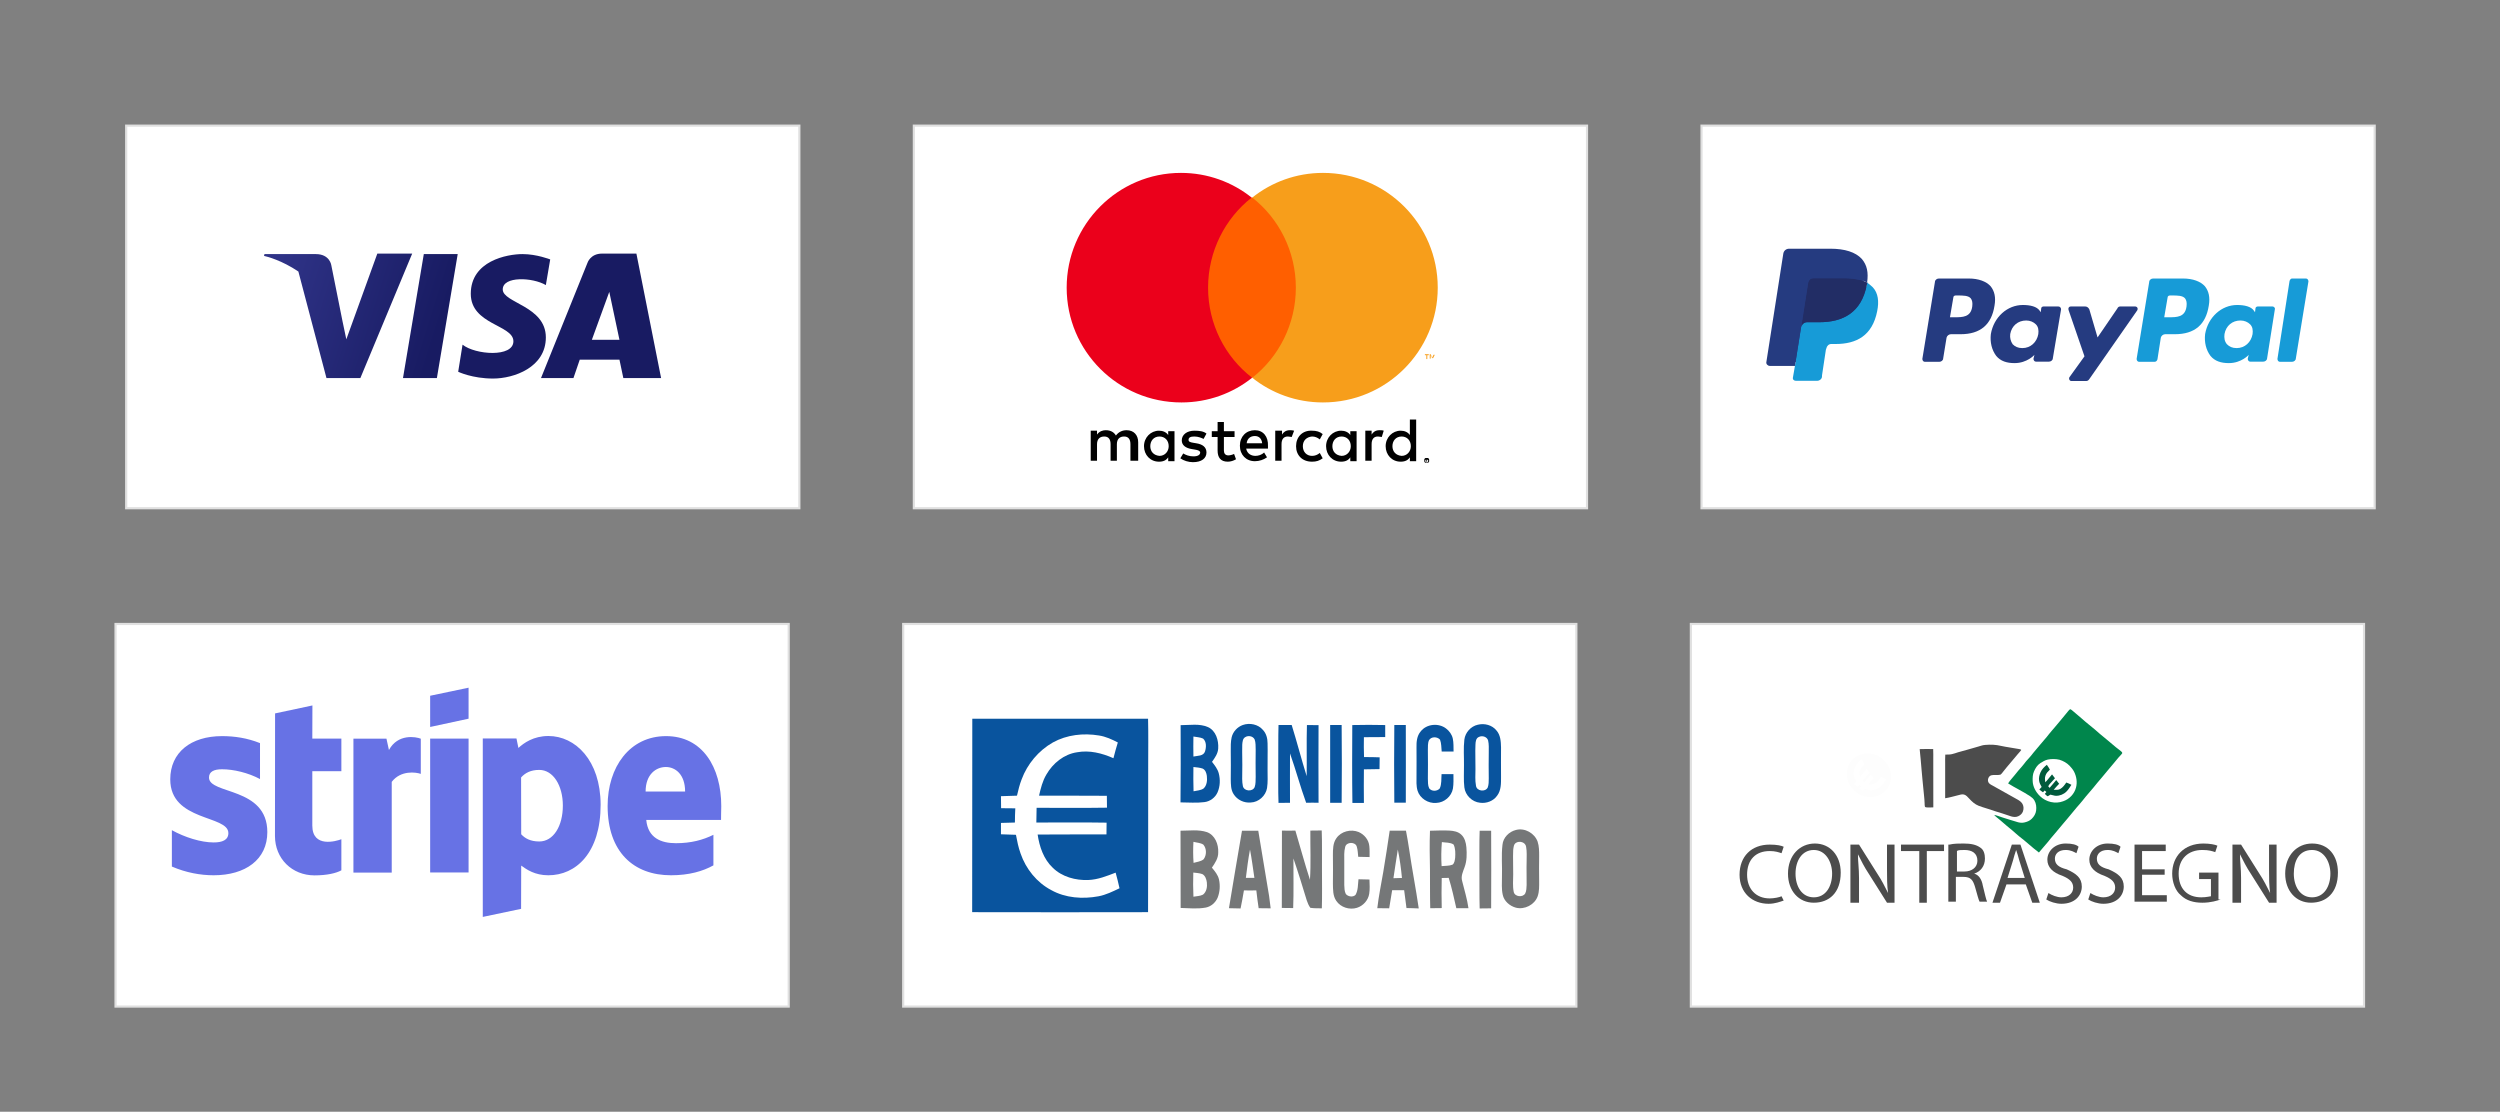
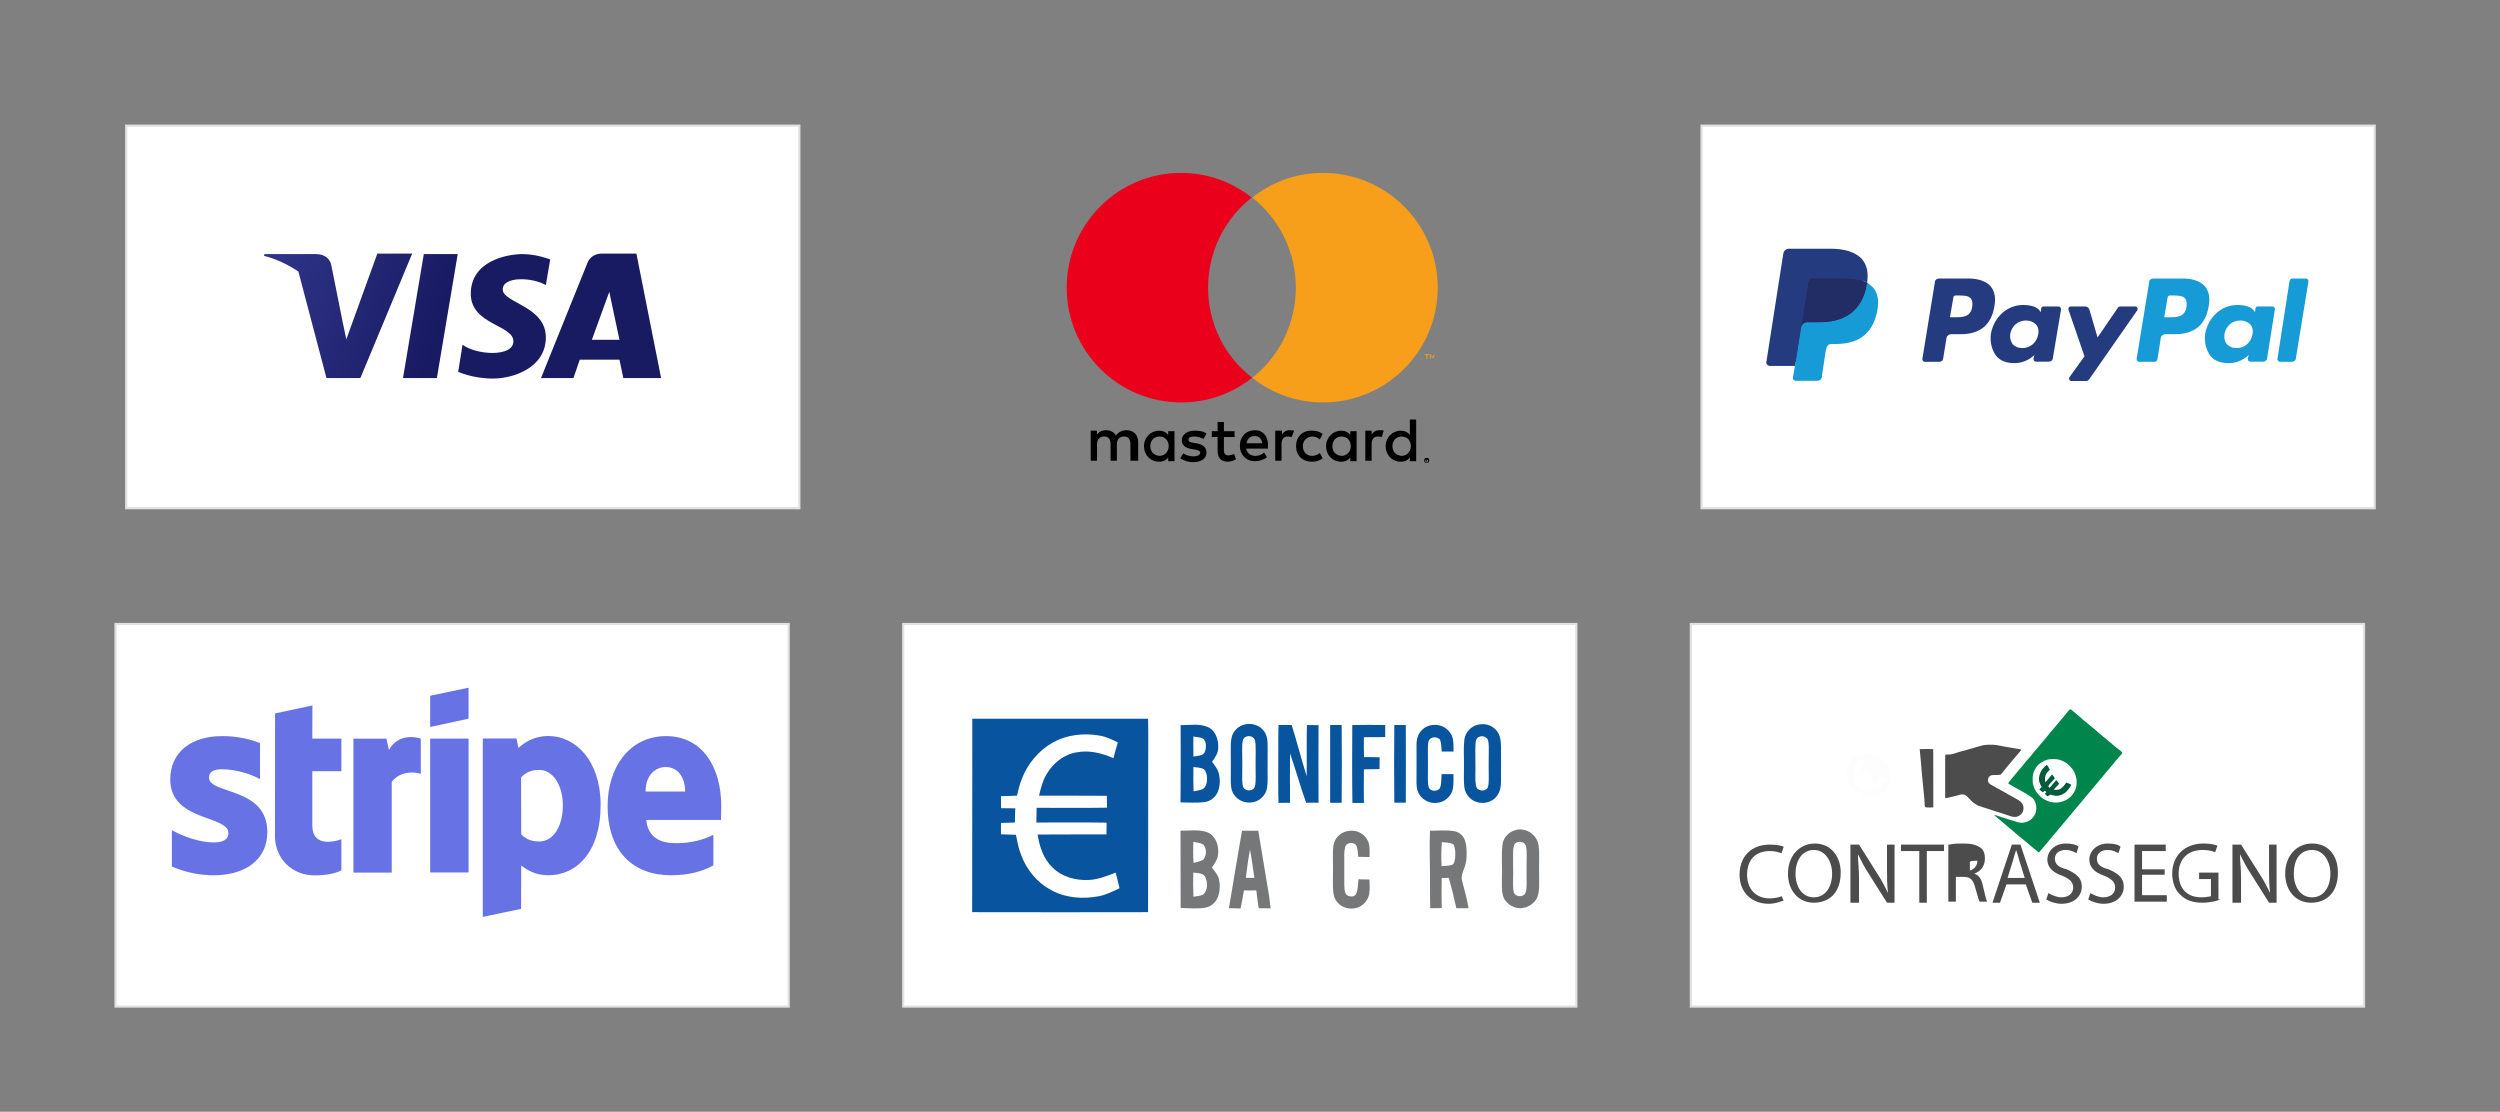
<svg xmlns="http://www.w3.org/2000/svg" version="1.1" id="Livello_1" x="0px" y="0px" viewBox="0 0 232.3 103.3" style="enable-background:new 0 0 232.3 103.3;" xml:space="preserve">
  <rect x="0" y="0" width="232.3" height="103.3" fill="#808080" stroke="none" />
  <style type="text/css">
	.st0{fill:#FFFFFF;stroke:#E0E0E0;stroke-width:0.45;stroke-miterlimit:1.8;}
	.st1{fill-rule:evenodd;clip-rule:evenodd;fill:url(#SVGID_1_);}
	.st2{fill:#FF5F00;}
	.st3{fill-rule:evenodd;clip-rule:evenodd;fill:#EB001B;}
	.st4{fill-rule:evenodd;clip-rule:evenodd;fill:#F79E1B;}
	.st5{fill-rule:evenodd;clip-rule:evenodd;}
	.st6{fill:#253B80;}
	.st7{fill:#179BD7;}
	.st8{fill:#222D65;}
	.st9{fill:#6772E5;}
	.st10{fill:#FFFFFF;}
	.st11{fill:#09549E;}
	.st12{fill:#757778;}
	.st13{fill:#00864C;}
	.st14{fill:#4C4C4C;}
	.st15{fill:#4E4E4E;}
	.st16{fill:#FDFDFD;}
	.st17{fill:#005A3C;}
	.st18{enable-background:new    ;}
</style>
  <desc>Carparo metodi di Pagamento https://www.carparo.net</desc>
  <g id="VYFIftNRq4JhKAPCiKK0k_00000023245390890824078430000004696693108770127262_" transform="matrix(0.45 0 0 0.45 43 29.45)">
    <path vector-effect="non-scaling-stroke" class="st0" d="M-71.7,142.4v-79h139v79H-71.7z" />
  </g>
  <g id="DX_VIeOfmjzPzXaaGdngt_00000018915618844233127700000003003560848987988117_" transform="matrix(0.45 0 0 0.45 116.19 29.45)">
    <path vector-effect="non-scaling-stroke" class="st0" d="M-71.7,142.4v-79h139v79H-71.7z" />
  </g>
  <g id="_x34_8Rx6-4jljlmqXG5qT5Ix_00000075137025539351520530000018043990273622553501_" transform="matrix(0.45 0 0 0.45 189.38 29.45)">
    <path vector-effect="non-scaling-stroke" class="st0" d="M-71.7,142.4v-79h139v79H-71.7z" />
  </g>
  <g id="VYFIftNRq4JhKAPCiKK0k" transform="matrix(0.45 0 0 0.45 43 29.45)">
    <path vector-effect="non-scaling-stroke" class="st0" d="M-69.5,39.5v-79h139v79H-69.5z" />
  </g>
  <g id="cD3vyJCRp4Ql7LX4zsVYr" transform="matrix(0.45 0 0 0.45 42.98 29.37)">
    <linearGradient id="SVGID_1_" gradientUnits="userSpaceOnUse" x1="-683.555" y1="513.649" x2="-682.555" y2="513.551" gradientTransform="matrix(36.857 0 0 -11.554 25152.967 5933.196)">
      <stop offset="0" style="stop-color:#2F3387" />
      <stop offset="1" style="stop-color:#181B62" />
    </linearGradient>
    <path vector-effect="non-scaling-stroke" class="st1" d="M-33.9-9.2c-3.4-2.3-6.5-3.1-7-3.2c-0.1,0-0.1,0-0.1,0l0.1-0.4h0h10.6   c2.9,0,3.2,2.3,3.2,2.3L-24.8,1l0,0l0.8,3.8l6.4-17.7h7.2l-10.7,25.7h-7L-33.9-9.2z M-5.3,12.8h-7L-8-12.8h7L-5.3,12.8z M41,12.8   h-7.8L32.4,9h-8.2l-1.3,3.8h-6.7l9.6-23.8c0,0,0.6-1.9,3-1.9h7.1L41,12.8z M17.2-6.4C14.5-8,8.3-8.3,8.3-5.5s8.9,3.4,8.9,9.9   c0,6.2-6.6,8.5-10.9,8.5c-4.3,0-7.2-1.4-7.2-1.4L0,5.9C2.6,8,10.5,8.6,10.5,5.2S1.7,1.8,1.7-4.6c0-6.8,7.5-8.2,10.7-8.2   c2.9,0,5.7,1.1,5.7,1.1L17.2-6.4z M26.7,4.9h5.7l-2.1-9.9L26.7,4.9z" />
  </g>
  <g id="DX_VIeOfmjzPzXaaGdngt" transform="matrix(0.45 0 0 0.45 116.19 29.45)">
-     <path vector-effect="non-scaling-stroke" class="st0" d="M-69.5,39.5v-79h139v79H-69.5z" />
-   </g>
+     </g>
  <g id="KbY_6JryP-gLYWi7Jf0vJ" transform="matrix(0.45 0 0 0.45 116.35 26.73)">
-     <path vector-effect="non-scaling-stroke" class="st2" d="M-10.3,18.6h20.7v-37.2h-20.7V18.6z" />
-   </g>
+     </g>
  <g id="EPJJ0p5YBDp7SwhWDdwtc" transform="matrix(0.45 0 0 0.45 107.71 26.73)">
    <path vector-effect="non-scaling-stroke" class="st3" d="M10.1,0c0-7.5,3.5-14.3,9-18.6c-4-3.2-9.1-5.1-14.6-5.1   C-8.5-23.7-19.1-13.1-19.1,0c0,13.1,10.6,23.7,23.7,23.7c5.5,0,10.6-1.9,14.6-5.1C13.6,14.3,10.1,7.5,10.1,0" />
  </g>
  <g id="DGDOA2R2C_dQaNdQfvwej" transform="matrix(0.45 0 0 0.45 132.85 33.14)">
    <path vector-effect="non-scaling-stroke" class="st4" d="M1,0.5v-0.9H0.8L0.5,0.2L0.2-0.5H0v0.9h0.2v-0.7l0.3,0.6h0.2l0.3-0.6v0.7   H1z M-0.5,0.5v-0.8h0.3v-0.2H-1v0.2h0.3v0.8H-0.5L-0.5,0.5z" />
  </g>
  <g id="_x39_OlseyYxhb-tGJ1cJBJw7" transform="matrix(0.45 0 0 0.45 125 26.73)">
    <path vector-effect="non-scaling-stroke" class="st4" d="M19.1,0c0,13.1-10.6,23.7-23.7,23.7c-5.5,0-10.6-1.9-14.6-5.1   c5.5-4.3,9-11.1,9-18.6c0-7.5-3.5-14.3-9-18.6c4-3.2,9.1-5.1,14.6-5.1C8.5-23.7,19.1-13.1,19.1,0" />
  </g>
  <g id="GidR4FbxZVLoHhLiuMZJj" transform="matrix(0.45 0 0 0.45 116.47 40.92)">
    <path vector-effect="non-scaling-stroke" class="st5" d="M-23.8,4.3V0.4c0-1.5-0.9-2.5-2.4-2.5c-0.8,0-1.6,0.3-2.2,1.1   c-0.4-0.7-1.1-1.1-2.1-1.1c-0.6,0-1.3,0.2-1.8,0.9v-0.8h-1.3v6.2h1.3V0.8c0-1.1,0.6-1.6,1.5-1.6s1.3,0.6,1.3,1.6v3.4h1.3V0.8   c0-1.1,0.6-1.6,1.5-1.6c0.9,0,1.3,0.6,1.3,1.6v3.4H-23.8z M-3.9-1.9h-2.2v-1.9h-1.3v1.9h-1.2v1.2h1.2v2.8c0,1.4,0.6,2.3,2.1,2.3   c0.6,0,1.2-0.2,1.7-0.5L-4,2.8C-4.4,3-4.9,3.1-5.2,3.1c-0.6,0-0.9-0.4-0.9-1v-2.8h2.2V-1.9z M7.5-2.1c-0.8,0-1.3,0.4-1.6,0.9v-0.8   H4.5v6.2h1.3V0.8c0-1,0.4-1.6,1.3-1.6c0.3,0,0.6,0.1,0.8,0.1L8.4-2C8.1-2.1,7.8-2.1,7.5-2.1L7.5-2.1z M-9.7-1.4   c-0.6-0.5-1.5-0.6-2.5-0.6c-1.5,0-2.6,0.8-2.6,2c0,1,0.8,1.6,2.1,1.8l0.6,0.1c0.7,0.1,1.1,0.3,1.1,0.6c0,0.5-0.5,0.8-1.4,0.8   s-1.6-0.3-2.1-0.6l-0.6,1c0.7,0.5,1.7,0.8,2.6,0.8c1.8,0,2.8-0.8,2.8-2c0-1.1-0.8-1.7-2.1-1.9l-0.6-0.1c-0.6-0.1-1-0.2-1-0.6   c0-0.5,0.4-0.7,1.2-0.7c0.8,0,1.5,0.3,1.9,0.5L-9.7-1.4z M26-2.1c-0.8,0-1.3,0.4-1.6,0.9v-0.8h-1.3v6.2h1.3V0.8   c0-1,0.4-1.6,1.3-1.6c0.3,0,0.6,0.1,0.8,0.1L26.9-2C26.7-2.1,26.3-2.1,26-2.1L26-2.1z M8.8,1.2c0,1.9,1.3,3.2,3.3,3.2   c0.9,0,1.5-0.2,2.2-0.7l-0.6-1.1c-0.5,0.4-1,0.6-1.6,0.6c-1.1,0-1.9-0.8-1.9-2c0-1.2,0.8-1.9,1.9-2c0.6,0,1.1,0.2,1.6,0.6l0.6-1.1   c-0.6-0.5-1.3-0.7-2.2-0.7C10.1-2.1,8.8-0.7,8.8,1.2L8.8,1.2z M21.3,1.2v-3.1h-1.3v0.8c-0.4-0.6-1.1-0.9-1.9-0.9   c-1.7,0-3.1,1.4-3.1,3.2s1.3,3.2,3.1,3.2c0.9,0,1.5-0.3,1.9-0.9v0.8h1.3V1.2z M16.3,1.2c0-1.1,0.7-2,1.9-2c1.1,0,1.9,0.8,1.9,2   c0,1.1-0.8,2-1.9,2C17,3.1,16.3,2.3,16.3,1.2L16.3,1.2z M0.3-2.1c-1.8,0-3.1,1.3-3.1,3.2s1.3,3.2,3.1,3.2c0.9,0,1.8-0.3,2.5-0.8   l-0.6-1C1.7,3,1,3.2,0.4,3.2c-0.8,0-1.7-0.4-1.9-1.5h4.5V1.2C3.1-0.8,2-2.1,0.3-2.1L0.3-2.1z M0.3-0.9c0.8,0,1.4,0.5,1.5,1.5h-3.2   C-1.3-0.3-0.7-0.9,0.3-0.9L0.3-0.9z M33.6,1.2v-5.5h-1.3v3.2c-0.4-0.6-1.1-0.9-1.9-0.9c-1.7,0-3.1,1.4-3.1,3.2s1.3,3.2,3.1,3.2   c0.9,0,1.5-0.3,1.9-0.9v0.8h1.3V1.2z M28.7,1.2c0-1.1,0.7-2,1.9-2c1.1,0,1.9,0.8,1.9,2c0,1.1-0.8,2-1.9,2   C29.4,3.1,28.7,2.3,28.7,1.2L28.7,1.2z M-16.3,1.2v-3.1h-1.3v0.8c-0.4-0.6-1.1-0.9-1.9-0.9c-1.7,0-3.1,1.4-3.1,3.2s1.3,3.2,3.1,3.2   c0.9,0,1.5-0.3,1.9-0.9v0.8h1.3V1.2z M-21.3,1.2c0-1.1,0.7-2,1.9-2c1.1,0,1.9,0.8,1.9,2c0,1.1-0.8,2-1.9,2   C-20.6,3.1-21.3,2.3-21.3,1.2z" />
  </g>
  <g id="_x38_GulYiHLdVkhiDWIAXpSd" transform="matrix(0.45 0 0 0.45 132.57 42.78)">
    <path vector-effect="non-scaling-stroke" class="st5" d="M-0.1-0.1V0H0c0,0,0,0,0.1,0c0,0,0,0,0,0c0,0,0,0,0,0c0,0,0,0-0.1,0H-0.1z    M0-0.2c0.1,0,0.1,0,0.1,0c0,0,0,0.1,0,0.1c0,0,0,0.1,0,0.1c0,0-0.1,0-0.1,0l0.1,0.2H0.1L0,0.1h0v0.2h-0.1v-0.5H0z M0,0.4   c0.1,0,0.1,0,0.1,0c0,0,0.1,0,0.1-0.1c0,0,0.1-0.1,0.1-0.1c0,0,0-0.1,0-0.1c0-0.1,0-0.1,0-0.1c0,0,0-0.1-0.1-0.1   c0,0-0.1-0.1-0.1-0.1c0,0-0.1,0-0.1,0c-0.1,0-0.1,0-0.1,0c0,0-0.1,0-0.1,0.1c0,0-0.1,0.1-0.1,0.1c0,0,0,0.1,0,0.1   c0,0.1,0,0.1,0,0.1c0,0,0,0.1,0.1,0.1c0,0,0.1,0.1,0.1,0.1C-0.1,0.4,0,0.4,0,0.4z M0-0.5c0.1,0,0.1,0,0.2,0c0.1,0,0.1,0.1,0.2,0.1   c0,0,0.1,0.1,0.1,0.2c0,0.1,0,0.1,0,0.2c0,0.1,0,0.1,0,0.2c0,0.1-0.1,0.1-0.1,0.2c0,0-0.1,0.1-0.2,0.1c-0.1,0-0.1,0-0.2,0   c-0.1,0-0.1,0-0.2,0c-0.1,0-0.1-0.1-0.2-0.1c0,0-0.1-0.1-0.1-0.2c0-0.1,0-0.1,0-0.2c0-0.1,0-0.1,0-0.2c0-0.1,0.1-0.1,0.1-0.2   c0,0,0.1-0.1,0.2-0.1C-0.1-0.5-0.1-0.5,0-0.5z" />
  </g>
  <g id="_x34_8Rx6-4jljlmqXG5qT5Ix" transform="matrix(0.45 0 0 0.45 189.38 29.45)">
    <path vector-effect="non-scaling-stroke" class="st0" d="M-69.5,39.5v-79h139v79H-69.5z" />
  </g>
  <g id="S1ZGQdVv4Hsh3XuAoT6Nw" transform="matrix(0.45 0 0 0.45 182 29.75)">
    <path vector-effect="non-scaling-stroke" class="st6" d="M2.1-8.6h-6.2c-0.4,0-0.8,0.3-0.8,0.7L-7.5,8c0,0.3,0.2,0.6,0.5,0.6H-4   c0.4,0,0.8-0.3,0.8-0.7l0.7-4.3C-2.4,3.2-2,2.9-1.6,2.9h2c4.1,0,6.4-2,7-5.9c0.3-1.7,0-3-0.8-4C5.7-8,4.1-8.6,2.1-8.6z M2.8-2.8   c-0.3,2.2-2,2.2-3.7,2.2h-0.9l0.7-4.1c0-0.3,0.3-0.4,0.5-0.4h0.4c1.1,0,2.2,0,2.7,0.6C2.8-4.1,2.9-3.6,2.8-2.8z" />
  </g>
  <g id="j_R-speoWudOt86HSrm4Z" transform="matrix(0.45 0 0 0.45 188.23 31.04)">
    <path vector-effect="non-scaling-stroke" class="st6" d="M6.7-5.7h-3c-0.3,0-0.5,0.2-0.5,0.4L3.1-4.5L2.9-4.8C2.3-5.7,0.9-6-0.6-6   C-3.8-6-6.6-3.5-7.2,0C-7.4,1.7-7,3.3-6.1,4.5C-5.2,5.6-3.9,6-2.3,6c2.6,0,4.1-1.7,4.1-1.7L1.6,5.1c0,0.3,0.2,0.6,0.5,0.6h2.7   c0.4,0,0.8-0.3,0.8-0.7L7.3-5.1C7.3-5.4,7.1-5.7,6.7-5.7z M2.6,0C2.3,1.7,1,2.9-0.7,2.9c-0.9,0-1.5-0.3-2-0.8   C-3.1,1.5-3.3,0.8-3.2,0c0.3-1.7,1.6-2.8,3.3-2.8c0.8,0,1.5,0.3,2,0.8C2.6-1.5,2.7-0.8,2.6,0z" />
  </g>
  <g id="EXxa-PEGdBMddBsZLLMfp" transform="matrix(0.45 0 0 0.45 195.4 31.94)">
    <path vector-effect="non-scaling-stroke" class="st6" d="M6.6-7.7h-3C3.4-7.7,3.1-7.6,3-7.3l-4.1,6l-1.7-5.8   C-3-7.5-3.3-7.7-3.7-7.7h-2.9C-7-7.7-7.2-7.4-7.1-7l3.3,9.6l-3.1,4.3c-0.2,0.3,0,0.8,0.4,0.8h3c0.3,0,0.5-0.1,0.7-0.4L7.1-6.9   C7.3-7.3,7.1-7.7,6.6-7.7z" />
  </g>
  <g id="XqQ4qMIJbXUm1F5aCTtOh" transform="matrix(0.45 0 0 0.45 201.91 29.75)">
    <path vector-effect="non-scaling-stroke" class="st7" d="M2.1-8.6h-6.2c-0.4,0-0.8,0.3-0.8,0.7L-7.5,8c0,0.3,0.2,0.6,0.5,0.6h3.2   c0.3,0,0.5-0.2,0.6-0.5l0.7-4.5C-2.4,3.2-2,2.9-1.6,2.9h2c4.1,0,6.4-2,7-5.9c0.3-1.7,0-3-0.8-4C5.7-8,4.1-8.6,2.1-8.6z M2.8-2.8   c-0.3,2.2-2,2.2-3.7,2.2h-0.9l0.7-4.1c0-0.3,0.3-0.4,0.5-0.4h0.4c1.1,0,2.2,0,2.7,0.6C2.8-4.1,2.9-3.6,2.8-2.8z" />
  </g>
  <g id="p3oLiguUTxn8xpITmaSbE" transform="matrix(0.45 0 0 0.45 208.14 31.04)">
    <path vector-effect="non-scaling-stroke" class="st7" d="M6.7-5.7h-3c-0.3,0-0.5,0.2-0.5,0.4L3.1-4.5L2.9-4.8C2.3-5.7,0.9-6-0.6-6   C-3.8-6-6.6-3.5-7.2,0C-7.4,1.7-7,3.3-6.1,4.5C-5.2,5.6-3.9,6-2.3,6c2.6,0,4.1-1.7,4.1-1.7L1.6,5.1c0,0.3,0.2,0.6,0.5,0.6h2.7   c0.4,0,0.8-0.3,0.8-0.7L7.2-5.1C7.3-5.4,7-5.7,6.7-5.7z M2.6,0C2.3,1.7,1,2.9-0.7,2.9c-0.9,0-1.5-0.3-2-0.8C-3.2,1.5-3.3,0.8-3.2,0   c0.3-1.7,1.6-2.8,3.3-2.8c0.8,0,1.5,0.3,2,0.8C2.6-1.5,2.7-0.8,2.6,0z" />
  </g>
  <g id="Z3mlOXXQkGPmUcjB1ol8V" transform="matrix(0.45 0 0 0.45 213.06 29.75)">
    <path vector-effect="non-scaling-stroke" class="st7" d="M-0.7-8.1L-3.2,8c0,0.3,0.2,0.6,0.5,0.6h2.5c0.4,0,0.8-0.3,0.8-0.7L3.2-8   c0-0.3-0.2-0.6-0.5-0.6h-2.9C-0.4-8.6-0.6-8.4-0.7-8.1z" />
  </g>
  <g id="_x35_nBFpDdyE9j3rdKVBoInR" transform="matrix(0.45 0 0 0.45 169.3 29.28)">
    <path vector-effect="non-scaling-stroke" class="st6" d="M-5,12.7l0.5-3l-1.1,0h-5l3.5-22.1c0-0.1,0-0.1,0.1-0.2   c0.1,0,0.1-0.1,0.2-0.1h8.5c2.8,0,4.8,0.6,5.8,1.7c0.5,0.5,0.8,1.1,0.9,1.7c0.2,0.7,0.2,1.4,0,2.4l0,0.1v0.6l0.5,0.3   c0.4,0.2,0.7,0.5,1,0.7c0.4,0.5,0.7,1.1,0.8,1.8c0.1,0.7,0.1,1.6-0.1,2.5c-0.2,1.1-0.6,2.1-1,2.9C9,2.7,8.4,3.3,7.7,3.8   c-0.6,0.4-1.4,0.8-2.2,1C4.7,5,3.8,5.1,2.7,5.1H2.1c-0.5,0-0.9,0.2-1.3,0.5C0.4,5.9,0.2,6.3,0.1,6.8l0,0.3l-0.8,5.3l0,0.2   c0,0.1,0,0.1-0.1,0.1c0,0-0.1,0-0.1,0H-5z" />
  </g>
  <g id="_x34_-4deTffYKBrHfyAxAXsr" transform="matrix(0.45 0 0 0.45 170.56 30.84)">
    <path vector-effect="non-scaling-stroke" class="st7" d="M6.5-10.2L6.5-10.2L6.5-10.2c0,0.2-0.1,0.3-0.1,0.5C5.3-3.9,1.4-2-3.4-2   h-2.5c-0.6,0-1.1,0.4-1.2,1l0,0l0,0l-1.3,8.1l-0.4,2.3c-0.1,0.4,0.2,0.7,0.6,0.7h4.4c0.5,0,1-0.4,1-0.9l0-0.2l0.8-5.3l0.1-0.3   c0.1-0.5,0.5-0.9,1-0.9H0c4.3,0,7.6-1.7,8.6-6.8C9-6.3,8.8-8,7.7-9.2C7.3-9.6,6.9-9.9,6.5-10.2z" />
  </g>
  <g id="G4NMSk79qOLytkShcVDB_" transform="matrix(0.45 0 0 0.45 170.41 28.14)">
    <path vector-effect="non-scaling-stroke" class="st8" d="M5.6-4.7c-0.2,0-0.3-0.1-0.5-0.1c-0.2,0-0.4-0.1-0.6-0.1   C3.9-5,3.1-5.1,2.4-5.1h-6.6c-0.2,0-0.3,0-0.5,0.1c-0.3,0.1-0.5,0.4-0.6,0.8l-1.4,8.9l0,0.3c0.1-0.6,0.6-1,1.2-1h2.5   c4.9,0,8.7-2,9.8-7.7c0-0.2,0.1-0.3,0.1-0.5C6.5-4.3,6.2-4.5,5.9-4.6C5.8-4.6,5.7-4.6,5.6-4.7z" />
  </g>
  <g id="kLAOGqrp8ZE1pynwcMjMi" transform="matrix(0.45 0 0 0.45 168.81 28.6)">
    <path vector-effect="non-scaling-stroke" class="st6" d="M-1.8-5.2C-1.7-5.5-1.5-5.8-1.2-6C-1.1-6-0.9-6.1-0.7-6.1h6.6   c0.8,0,1.5,0.1,2.2,0.2c0.2,0,0.4,0.1,0.6,0.1c0.2,0,0.4,0.1,0.5,0.1c0.1,0,0.2,0.1,0.3,0.1c0.3,0.1,0.6,0.2,0.9,0.4   c0.3-2.1,0-3.6-1.1-4.9c-1.3-1.4-3.5-2.1-6.5-2.1h-8.5c-0.6,0-1.1,0.4-1.2,1l-3.5,22.4c-0.1,0.4,0.3,0.8,0.7,0.8h5.2l1.3-8.3   L-1.8-5.2z" />
  </g>
  <g id="N7aQeXi_TAPAl2hJr2z64" transform="matrix(0.1 0 0 0.1 264.04 28.9)">
    <path vector-effect="non-scaling-stroke" class="st9" d="M-2446.2,433.5c0-5.5,4.6-7.7,12.1-7.7c10.8,0,24.5,3.3,35.3,9.1v-33.4   c-11.8-4.7-23.5-6.5-35.3-6.5c-28.9,0-48.1,15.1-48.1,40.2c0,39.3,54,33,54,49.9c0,6.5-5.7,8.7-13.7,8.7   c-11.8,0-26.9-4.8-38.8-11.4v33.8c13.2,5.7,26.6,8.1,38.8,8.1c29.6,0,49.9-14.6,49.9-40.1C-2392,441.9-2446.2,449.4-2446.2,433.5z    M-2350.1,366.5l-34.7,7.4l-0.1,113.9c0,21,15.8,36.6,36.8,36.6c11.7,0,20.2-2.1,24.9-4.7v-28.9c-4.6,1.8-27,8.4-27-12.7v-50.5h27   v-30.3h-27L-2350.1,366.5z M-2279,407.9l-2.3-10.5h-30.7v124.4h35.6v-84.3c8.4-11,22.6-9,27-7.4v-32.7   C-2253.9,395.6-2270.6,392.5-2279,407.9z M-2240.7,397.3h35.7v124.4h-35.7V397.3z M-2240.7,386.5l35.7-7.7V350l-35.7,7.5V386.5z    M-2130.8,394.9c-13.9,0-22.9,6.5-27.9,11.1l-1.8-8.8h-31.3V563l35.6-7.5l0.1-40.2c5.1,3.7,12.7,9,25.2,9   c25.5,0,48.6-20.5,48.6-65.6C-2082.4,417.4-2105.9,394.9-2130.8,394.9z M-2139.3,492.9c-8.4,0-13.4-3-16.8-6.7l-0.1-52.8   c3.7-4.1,8.8-7,16.9-7c12.9,0,21.9,14.5,21.9,33.1C-2117.4,478.7-2126.2,492.9-2139.3,492.9z M-1970.2,460.1   c0-36.4-17.6-65.1-51.3-65.1c-33.8,0-54.3,28.7-54.3,64.9c0,42.8,24.2,64.4,58.9,64.4c16.9,0,29.7-3.8,39.4-9.2v-28.4   c-9.7,4.8-20.8,7.8-34.8,7.8c-13.8,0-26-4.8-27.6-21.6h69.5C-1970.5,470.9-1970.2,463.5-1970.2,460.1z M-2040.5,446.5   c0-16.1,9.8-22.8,18.8-22.8c8.7,0,17.9,6.7,17.9,22.8H-2040.5L-2040.5,446.5z" />
  </g>
  <g>
    <g id="Xt9GMazhCR-kE32Rmsvxc" transform="matrix(0.12 0 0 0.12 320.47 29.51)">
      <path vector-effect="non-scaling-stroke" class="st10" d="M-1855.3,328.9c10.7-6,23.6-7.3,35.6-5.3c5.2,0.8,10,3,14.6,5.4    c-1.2,4.1-2.3,8.1-3.4,12.2c-8.8-3.9-18.6-6.4-28.2-4.6c-10.1,1.5-18.7,8.5-23.7,17.2c-3,5-4.4,10.8-5.7,16.4    c17.5,0.1,35-0.1,52.5,0.1c0,3.1,0,6.1,0.1,9.2c-18.2,0.3-36.3,0.1-54.5,0.1c0,3.8-0.1,7.6-0.2,11.4c18.2-0.1,36.3-0.2,54.4,0.1    c0,3-0.1,6-0.1,9.1c-17.8,0.1-35.6-0.1-53.3,0.1c1.4,9.4,4.6,19,11.7,25.7c7.2,7.1,17.7,9.9,27.6,9.5c7.4-0.4,14.3-3.1,21.1-5.7    c1.1,4,2.1,8,3,12.1c-5.2,2.5-10.5,5.1-16.2,6.2c-12.3,2.3-25.6,1.5-36.7-4.8c-11.2-5.9-19.6-16.4-23.7-28.3    c-1.7-4.7-2.6-9.6-3.6-14.5c-3.9-0.2-7.7-0.3-11.6-0.4c0-2.9,0-5.9,0-8.8c3.6-0.1,7.2-0.2,10.8-0.3c0-3.7,0.1-7.4,0.3-11    c-3.7-0.1-7.4-0.1-11-0.1c0-3.1,0-6.2-0.1-9.3c4.1-0.2,8.3-0.3,12.4-0.4c1-4.2,2-8.5,3.6-12.6    C-1875,345.6-1866.4,335.2-1855.3,328.9z" />
    </g>
    <g id="e95oC66BJQ5bFQPlBn0hi" transform="matrix(0.12 0 0 0.12 320.47 29.45)">
      <path vector-effect="non-scaling-stroke" class="st11" d="M-1917.7,311.1c45.3,0,90.7,0,136.1,0c0.3,12.2,0.1,24.5,0.1,36.8    c-0.1,37.6,0.1,75.3-0.1,113c-45.4,0.1-90.8,0.1-136.2,0C-1917.7,411-1917.8,361.1-1917.7,311.1 M-1855.3,329.5    c-11.1,6.3-19.8,16.7-24.2,28.6c-1.6,4.1-2.6,8.3-3.6,12.6c-4.1,0.2-8.3,0.3-12.4,0.4c0.1,3.1,0.1,6.2,0.1,9.3c3.7,0,7.4,0,11,0.1    c-0.2,3.7-0.3,7.4-0.3,11c-3.6,0.1-7.2,0.2-10.8,0.3c0,2.9,0,5.9,0,8.8c3.9,0.1,7.7,0.3,11.6,0.4c0.9,4.9,1.9,9.8,3.6,14.5    c4.1,11.9,12.5,22.4,23.7,28.3c11.1,6.2,24.4,7.1,36.7,4.8c5.7-1.1,11-3.7,16.2-6.2c-0.9-4.1-1.9-8.1-3-12.1    c-6.8,2.6-13.7,5.4-21.1,5.7c-9.9,0.4-20.4-2.4-27.6-9.5c-7.1-6.7-10.3-16.3-11.7-25.7c17.8-0.2,35.5,0,53.3-0.1    c0-3,0.1-6,0.1-9.1c-18.1-0.3-36.3-0.1-54.4-0.1c0.1-3.8,0.2-7.6,0.2-11.4c18.2,0,36.3,0.2,54.5-0.1c0-3.1-0.1-6.1-0.1-9.2    c-17.5-0.2-35,0-52.5-0.1c1.3-5.7,2.7-11.4,5.7-16.4c5-8.7,13.6-15.7,23.7-17.2c9.6-1.8,19.4,0.7,28.2,4.6c1-4.1,2.2-8.2,3.4-12.2    c-4.6-2.4-9.4-4.6-14.6-5.4C-1831.6,322.1-1844.5,323.5-1855.3,329.5z" />
    </g>
    <g id="_x37_Jq6iK_x5F_GiLkktyj4By0BH" transform="matrix(0.12 0 0 0.12 338.03 24.6)">
      <path vector-effect="non-scaling-stroke" class="st11" d="M-1854.6,356.4c5.3-1.9,11.9-0.6,15.6,3.8c2.6,2.7,3.6,6.6,3.6,10.3    c0.2,7-0.1,14,0,21c0,4.6,0.3,9.1-0.4,13.7c-1,6-6.5,11-12.6,11.2c-5.2,0.5-10.5-2-13.3-6.5c-2.2-3.4-2.1-7.5-2.2-11.4    c0.1-7.4,0.1-14.7,0-22c0-3.5-0.1-7.1,0.7-10.6C-1862.2,361.6-1858.8,357.9-1854.6,356.4 M-1852.7,365.8c-2,1.1-2.1,3.7-2.3,5.7    c-0.2,7,0.2,14,0,21c0,3.8-0.3,7.6,0.5,11.3c1,4,7.5,4.4,9.1,0.7c0.9-2.5,0.7-5.3,0.8-7.9c-0.1-7.1-0.1-14.1,0-21.1    c-0.1-2.6,0.1-5.4-0.8-7.9C-1846.7,364.9-1850.4,364.3-1852.7,365.8z" />
    </g>
    <g id="idhJLosK9snr18bgtY9tO" transform="matrix(0.12 0 0 0.12 359.7 24.61)">
      <path vector-effect="non-scaling-stroke" class="st11" d="M-1853.2,356.1c5.2-1.3,11.1,0.2,14.5,4.5c3.1,3.5,3.4,8.5,3.5,13    c0,7.7-0.1,15.4,0,23.1c0,4.9,0.1,10.2-3,14.3c-2.9,4.2-8.3,6.2-13.3,5.5c-6.1-0.6-11.4-5.8-12.1-11.9c-0.7-5.6-0.2-11.3-0.3-17    c0.1-6.6-0.5-13.3,0.3-20C-1862.9,362.1-1858.6,357.3-1853.2,356.1 M-1852.2,365.5c-2.5,0.9-2.7,3.8-2.8,6c-0.3,6.3,0.1,12.7,0,19    c0,4.3-0.4,8.5,0.4,12.8c0.5,4.3,7.3,5.1,9.1,1.4c0.8-2.2,0.8-4.7,0.8-7c0-6.7-0.2-13.4,0-20.1c0-3.1,0.2-6.3-0.5-9.3    C-1846,365.4-1849.7,364.3-1852.2,365.5z" />
    </g>
    <g id="q_N2r1xgifsXo3b3rvfOu" transform="matrix(0.12 0 0 0.12 333.48 24.65)">
      <path vector-effect="non-scaling-stroke" class="st11" d="M-1864.8,356.1c7.1,0,14.6-1.4,21.2,1.5c6.1,2.8,8.3,10.2,7.9,16.5    c-0.2,4-2.6,7.3-4.8,10.4c2.1,2.7,4.3,5.5,5.2,8.8c1.3,4.9,1.1,10.2-0.9,14.8c-1.8,4.1-5.8,7.1-10.3,7.6    c-6.1,0.8-12.2,0.2-18.4,0.2C-1864.7,396-1864.7,376.1-1864.8,356.1 M-1854.9,364.9c-0.1,5.2-0.1,10.4,0,15.5c3.1-0.7,7.8-0.2,9-4    c1-3.2,1.2-7.5-1.5-9.9C-1849.7,365.4-1852.4,365.4-1854.9,364.9 M-1854.9,388.5c-0.1,6.3-0.1,12.6,0.1,18.8    c2.6-0.6,5.4-0.6,7.7-2.1c2.7-2.4,3-6.5,2.6-9.8c-0.3-2.2-1.1-4.7-3.3-5.7C-1850.1,388.9-1852.5,388.8-1854.9,388.5z" />
    </g>
    <g id="_x38_RB0jy1fTVvr2g8xQMErV" transform="matrix(0.12 0 0 0.12 342.6 24.65)">
      <path vector-effect="non-scaling-stroke" class="st11" d="M-1865,356c3.4,0,6.8,0,10.2,0c4.1,13.1,7.5,26.5,11.6,39.6    c0.2-13.2-0.2-26.4,0.2-39.6c3,0,6,0.1,9,0.1c-0.1,20-0.1,40,0,60.1c-3.2-0.1-6.4-0.1-9.6,0c-4.6-12.6-8-25.6-12.5-38.2    c-0.1,12.7,0,25.5,0,38.2c-3,0-6,0-8.9,0.1c-0.4-10-0.1-20-0.2-29.9C-1865.1,376.1-1865.3,366-1865,356z" />
    </g>
    <g id="t5LIP1zKRyO_ZBeHV5VDO" transform="matrix(0.12 0 0 0.12 346.09 24.65)">
      <path vector-effect="non-scaling-stroke" class="st11" d="M-1854.1,356c3,0,5.9,0,8.9,0c0.2,20.1,0.2,40.1,0,60.2    c-3,0-5.9,0-8.9,0C-1854.1,396.1-1854.1,376-1854.1,356z" />
    </g>
    <g id="LlqKJtQigQCr-X63JAFEC" transform="matrix(0.12 0 0 0.12 349.13 24.64)">
      <path vector-effect="non-scaling-stroke" class="st11" d="M-1862.3,356.1c8.5-0.2,17-0.2,25.5,0c0,3.1,0,6.2,0,9.3    c-5.5,0.1-11,0.1-16.5,0.1c-0.1,5.1-0.1,10.2,0.1,15.4c4,0,8.1,0,12.1,0.2c-0.1,3-0.1,6-0.1,9.1c-4,0.1-8.1,0.1-12.1,0.2    c-0.1,8.7-0.1,17.3,0,26c-3,0-6,0-8.9,0C-1862.5,396.1-1862.4,376.1-1862.3,356.1z" />
    </g>
    <g id="_x36_JreQF8DFEHyiyBqz8Zxi" transform="matrix(0.12 0 0 0.12 352.04 24.65)">
      <path vector-effect="non-scaling-stroke" class="st11" d="M-1854,356c3,0,6,0,8.9,0c0,20.1,0.1,40.1,0,60.1c-3,0-5.9,0-8.9,0    C-1854.2,396.1-1854.2,376-1854,356z" />
    </g>
    <g id="SWT6VuXZxG-ZwVShmxrlp" transform="matrix(0.12 0 0 0.12 355.29 24.65)">
      <path vector-effect="non-scaling-stroke" class="st11" d="M-1860.7,361c4.5-5.9,13.9-6.8,19.7-2.3c2.5,1.9,4.5,4.6,5.2,7.8    c0.7,3.3,0.5,6.6,0.6,10c-3.1,0-6.1,0-9.2,0c-0.3-3.1-0.2-6.3-1.3-9.2c-2.2-2.4-6.7-2.5-8.5,0.4c-1.1,2.4-0.8,5.1-0.9,7.6    c0.1,7.4,0.1,14.8,0,22.2c0.1,2.5-0.1,5.2,1,7.5c1.9,2.5,6.1,2.5,8.2,0.1c1.6-3.5,1.1-7.4,1.4-11.1c3.1,0,6.2,0,9.2,0    c0,3.8,0.2,7.5-0.4,11.2c-1.1,6.1-6.7,10.9-12.9,11.1c-6.2,0.6-12.7-3.5-14.5-9.5c-1.1-3.7-0.8-7.6-0.8-11.4    c0.1-7.4,0-14.7,0-22.1C-1864,369-1863.6,364.4-1860.7,361z" />
    </g>
    <g id="PHpmbL2SE33BCo2xL7vRQ" transform="matrix(0.12 0 0 0.12 363.23 34.41)">
      <path vector-effect="non-scaling-stroke" class="st12" d="M-1853,355.9c6.8-1.8,14.3,2.5,16.7,9c1.2,3.6,1.2,7.5,1.2,11.3    c-0.1,6.3-0.1,12.7,0,19c0,4.1,0.2,8.3-1.2,12.2c-2.4,6.5-10.1,10.4-16.8,8.7c-4.8-1.3-9.2-5.1-10.2-10c-1-4.5-0.6-9.2-0.6-13.8    c0.3-8.3-0.6-16.6,0.4-24.9C-1863,361.8-1858.4,357.2-1853,355.9 M-1852.9,365.8c-2,1.1-2,3.6-2.3,5.6c-0.3,6.3,0.1,12.6,0,19    c0,4.5-0.5,9,0.4,13.4c0.7,3.9,7,4.6,8.9,1.3c1-2,1-4.4,1.1-6.6c0.1-6-0.2-12,0-18.1c0-3.8,0.3-7.7-0.4-11.5    C-1845.7,365.4-1850.2,364.2-1852.9,365.8z" />
    </g>
    <g id="dnDb9NoJomcFnve-_My5f" transform="matrix(0.12 0 0 0.12 333.47 34.47)">
      <path vector-effect="non-scaling-stroke" class="st12" d="M-1864.8,356c6.8,0,13.9-1.1,20.5,1.1c6.2,2.3,9,9.4,8.7,15.7    c0.1,4.5-2.5,8.3-4.9,11.8c2.3,2.8,4.7,5.6,5.5,9.2c1,4.6,0.7,9.5-1,13.9c-1.6,3.9-5.1,7-9.2,7.8c-6.4,1.2-13,0.5-19.5,0.3    C-1864.7,395.9-1864.7,376-1864.8,356 M-1854.8,364.6c-0.3,5.4-0.3,10.9,0.1,16.3c2.6-0.8,5.7-1,7.8-2.8c2.4-3.2,2.4-8.3-0.2-11.3    C-1849.3,365.3-1852.2,365.3-1854.8,364.6 M-1854.9,388.4c-0.2,6.2-0.2,12.5,0.1,18.7c2.5-0.5,5.1-0.4,7.4-1.6    c2.8-2.2,3.4-6.1,3-9.4c-0.3-2.4-1.2-5.3-3.5-6.5C-1850.1,388.8-1852.5,388.7-1854.9,388.4z" />
    </g>
    <g id="U-Mea8i-KJOxLuPVkMge0" transform="matrix(0.12 0 0 0.12 338.09 34.47)">
      <path vector-effect="non-scaling-stroke" class="st12" d="M-1855.7,356c4.2,0,8.4,0,12.6,0c2.4,13.6,4.4,27.4,6.8,41    c1.2,6.3,2.1,12.7,2.8,19.1c-3.1-0.1-6.2-0.1-9.3-0.1c-0.7-4.6-1.3-9.2-1.8-13.8c-3.2,0.1-6.4,0.1-9.6,0c-0.8,4.7-1.6,9.3-2.6,14    c-3-0.1-6-0.1-9-0.2C-1862.4,395.9-1859.2,375.9-1855.7,356 M-1849.5,370.6c-1.4,7.3-2.3,14.6-3.2,21.9c2.2,0,4.4,0,6.6,0    C-1847.2,385.2-1848.1,377.9-1849.5,370.6z" />
    </g>
    <g id="uQTTm21dqm1aMc3P7ZnfJ" transform="matrix(0.12 0 0 0.12 342.93 34.47)">
-       <path vector-effect="non-scaling-stroke" class="st12" d="M-1865.1,355.9c3.5,0.1,6.9,0.1,10.4,0c3.8,12.7,7.2,25.5,11.3,38.1    c0.8-12.7,0.2-25.4,0.3-38.1c2.9,0,5.9,0,8.8-0.1c0.4,10,0.1,19.9,0.2,29.9c0,10.1,0.2,20.2-0.1,30.4c-3-0.1-5.9,0.1-8.9-0.4    c-1.3-1.7-2.1-3.8-2.8-5.8c-3.3-10.8-6.6-21.7-10.3-32.4c-0.1,12.8,0.3,25.6-0.2,38.4c-3-0.1-5.9-0.1-8.8-0.1    C-1865.1,395.9-1865.1,375.9-1865.1,355.9z" />
-     </g>
+       </g>
    <g id="PIpAUt1ZI0Z4Vwac96Hi1" transform="matrix(0.12 0 0 0.12 347.51 34.47)">
      <path vector-effect="non-scaling-stroke" class="st12" d="M-1861.1,361.8c3.7-5.4,11.3-7.2,17.2-4.8c4.4,1.9,7.9,6.1,8.3,11    c0.3,2.8,0.2,5.6,0.2,8.4c-2.9-0.1-5.9-0.1-8.8-0.2c-0.3-2.6-0.3-5.2-1.1-7.8c-1-4-8.1-3.9-9,0.2c-1,3.7-0.7,7.6-0.7,11.4    c0.1,6-0.1,12.1,0,18.1c0.1,2.3,0.1,4.8,1.2,6.9c1.7,2.1,5.5,2.7,7.5,0.7c2.1-3.6,1.8-8,2.3-12.1c2.8,0.1,5.7,0.1,8.5,0.2    c0.1,3.7,0.4,7.4-0.2,11.1c-0.8,5-4.7,9.3-9.5,10.8c-5.7,1.8-12.6-0.3-16-5.4c-2.7-3.9-2.5-8.8-2.6-13.3c0.1-7.4,0.1-14.7,0-22.1    C-1863.8,370.4-1863.8,365.5-1861.1,361.8z" />
    </g>
    <g id="J8Kw1b7iVzlTjTlwZUZtH" transform="matrix(0.12 0 0 0.12 351.85 34.48)">
-       <path vector-effect="non-scaling-stroke" class="st12" d="M-1856,355.9c4.2,0,8.4,0,12.6,0c0.9,4.8,1.8,9.7,2.5,14.6    c2.2,15.2,5.2,30.4,7.4,45.6c-3.2-0.2-6.3-0.2-9.5-0.3c-0.6-4.6-1.2-9.2-1.8-13.8c-3.1,0-6.2,0-9.3,0c-0.8,4.7-1.5,9.4-2.3,14    c-3.1,0-6.1-0.1-9.2-0.1c1.1-9.4,3-18.6,4.6-27.9C-1859.2,377.4-1857.6,366.7-1856,355.9 M-1849.7,370.5    c-1.3,7.4-2.2,14.8-3.4,22.2c2.2-0.1,4.4-0.1,6.6-0.2C-1847.2,385.1-1848.2,377.8-1849.7,370.5z" />
-     </g>
+       </g>
    <g id="_x36_4ka16tlzOn7CzTxGy9iJ" transform="matrix(0.12 0 0 0.12 356.59 34.46)">
      <path vector-effect="non-scaling-stroke" class="st12" d="M-1864.3,356.1c5.1-0.1,10.2-0.4,15.3-0.1c3.1,0.2,6.4,0.8,8.8,3    c2.8,2.5,3.8,6.4,4.1,10c0.4,5.1,0.4,10.5-1.4,15.3c-1.2,3.4-3,7-1.9,10.7c1.7,7,3.9,13.9,4.9,21.1c-3.1,0-6.2,0-9.4,0    c-1.8-7.9-3.5-15.8-5.9-23.5c-1.8,0.1-3.6,0.1-5.4,0.1c-0.2,7.8-0.2,15.5,0,23.3c-3,0-6,0.1-8.9,0.1c-0.3-9.8-0.1-19.5-0.2-29.3    C-1864.5,376.6-1864.7,366.4-1864.3,356.1 M-1855.1,364.9c-0.5,6.2-0.6,12.4-0.2,18.6c2.8-0.3,5.8-0.1,8.4-1.1    c1.7-1.2,1.8-3.6,2.1-5.4c0.2-3.4,0.3-7-1.2-10.2C-1848.6,365-1852.1,365.4-1855.1,364.9z" />
    </g>
    <g id="_x36_nesqa1j9zHZm-otneRQ5" transform="matrix(0.12 0 0 0.12 359.97 34.47)">
-       <path vector-effect="non-scaling-stroke" class="st12" d="M-1854,356c3,0,5.9,0,8.9,0c0.1,20,0.1,40,0,60.1c-3,0-6,0-8.9,0.1    c-0.3-10.1-0.1-20.2-0.2-30.3C-1854.1,375.9-1854.4,365.9-1854,356z" />
-     </g>
+       </g>
  </g>
  <g>
    <g id="R3jclsm74V0EjCarJ5u4X" transform="matrix(0.04 0 0 0.04 415.44 26.7)">
      <path vector-effect="non-scaling-stroke" class="st13" d="M-5586.5,990.4c3.1-3.5,5.7-7.6,9.3-10.5c2.9,0.9,5.1,3,7.4,5    c6.4,5.6,13,11,19.4,16.5c5.9,5,11.6,10.4,17.8,15.1c8.3,6.3,16,13.3,23.9,20.2c12.5,10.5,25.3,20.7,37.6,31.4    c4,3.4,8.5,6.3,12.4,9.7c1.2,1.2,2.8,2.5,2.7,4.4c-2.4,3.8-5.9,6.6-8.7,10c-4.2,5.1-8.5,10.2-12.7,15.3    c-8.6,10.7-17.9,20.8-26.4,31.6c-3.3,4.1-6.8,7.8-10.1,11.9c-5.7,6.9-11.2,14.1-17.2,20.7c-6,7-12.2,14-17.7,21.3    c-2,2.6-4.2,5.1-6.4,7.6c-10,11-18.9,23-28.7,34.2c-6.4,7.9-13.4,15.4-19.7,23.4c-7.9,10.1-16.9,19.3-24.6,29.6    c-7,8.5-14.5,16.6-21.4,25.1c-16-11.9-30.4-25.9-46.3-37.9c-5.2-4.1-9.9-8.8-15-13c-9.4-7.9-19.1-15.5-28.2-23.8    c-4.7-4.4-10.3-7.7-14.5-12.6c6.6,1,12.6,3.9,19,5.8c12.2,3.5,24.1,7.9,36.4,11.2c4.7,1.2,9.6,1.7,14.4,0.6    c6.4-1.4,12.8-3.8,17.5-8.6c5.2-5.1,9.3-11.7,10.2-19.1c1-8,0.2-16.5-4-23.5c-2.4-4.2-6.1-7.3-10-9.9    c-16.5-10.9-34.4-19.2-51.1-29.7c4.3-7.1,10.3-12.8,15.4-19.4c5.3-6.7,10.7-13.3,16.5-19.6c3.5-3.9,6.5-8.2,9.8-12.3    c5.7-6.4,11.6-12.5,16.6-19.4c5.4-6.9,11.5-13.2,16.9-20.1c6.3-8,13.5-15.2,19.6-23.5c4-5.5,9-10.2,13.2-15.6    C-5604.5,1011.7-5595.1,1001.4-5586.5,990.4 M-5629,1097c-6.4,1.4-12,4.9-17.5,8.4c-7,4.5-11.4,11.8-14.6,19.3    c-3,6.8-3.2,14.4-3,21.7c0.3,13.6,7.4,26.3,17.1,35.6c13.8,13.6,35.6,18.8,53.8,11.8c14.2-4.7,25.9-16.9,29.7-31.5    c3.4-12.4,1.3-26-4.5-37.3c-2.7-5.1-6.4-9.5-10.3-13.6c-6.4-6.7-14.8-11.3-23.5-14C-5610.7,1095.3-5620.1,1095.2-5629,1097z" />
    </g>
    <g id="_x33_VGbGvrlgx0R1r1q3SGaO" transform="matrix(0.04 0 0 0.04 408.58 26.7)">
      <path vector-effect="non-scaling-stroke" class="st14" d="M-5618,1066.5c5.1-1.7,10.4-3.3,15.8-3.6c11.9-1,23.9-0.6,35.5,2.2    c14.2,3.1,28.6,4.8,42.9,7.5c1.6,0.4,3.6,0.5,4.6,2.1c-2.5,4-6.1,7.1-9,10.8c-10.5,13.1-22,25.5-32.3,38.8    c-2.3,2.7-4.1,5.9-7.1,7.8c-6.9,1.8-14.1-0.4-21,1.4c-5.8,1.6-8.8,8.4-7.6,14c0.8,3.7,3.9,6.3,7,8c20.8,11.6,41.4,23.4,62.2,34.8    c4.3,2.5,8.5,5.6,10.9,10.1c2.9,5.3,2.8,11.7,0.8,17.3c-1.8,5-6.1,8.7-10.8,10.9c-5.2,2.5-11.3,2-16.7,0.3    c-6.7-2.2-13.3-4.4-20-6.7c-6.1-2.1-12.4-3.6-18.4-5.7c-12.2-4.5-24.8-7.6-36.9-12.2c-8.8-3.4-15.8-9.9-22.1-16.8    c-3.4-3.7-6.9-7.9-11.9-9.3c-4.8-1.3-9.7,0.7-14.4,1.8c-9.8,2.4-19.4,5.3-29.4,6.8c0-26.7,0-53.5,0-80.2c0-7.1-0.2-14.1,0.3-21.2    c5.1,0,10.2,0.1,15.2-1c4.9-1,9.6-2.8,14.3-4.3c6.8-2.2,13.8-3.5,20.6-5.7C-5636.2,1071.5-5627,1069.4-5618,1066.5z" />
    </g>
    <g id="dTxHsYw6ZjPXGtPhAdUO4" transform="matrix(0.04 0 0 0.04 403.2 26.46)">
      <path vector-effect="non-scaling-stroke" class="st15" d="M-5620.6,1078.7c10.5-0.4,20.9-0.3,31.4-0.1c0.4,8.4,0.2,16.8,0.2,25.2    c0,36.7-0.1,73.5,0.1,110.2c-4.6,0.2-9.1,0.4-13.6,0.2c-2-0.1-4.2-0.1-5.8-1.4c-0.8-2.6-0.7-5.3-0.8-8    c-0.3-11.9-2.2-23.8-3.1-35.7c-1.6-13.8-2.5-27.7-3.9-41.4C-5617.1,1111.4-5619.2,1095.1-5620.6,1078.7z" />
    </g>
    <g id="INHB1UwrOLqw6GWUJwfqd" transform="matrix(0.04 0 0 0.04 397.86 26.19)">
      <path vector-effect="non-scaling-stroke" class="st16" d="M-5620.7,1097c8.9-1.8,18.2-1.8,27.1,0.4c8.8,2.7,17.2,7.3,23.5,14    c3.9,4.1,7.7,8.6,10.3,13.6c5.9,11.4,8,24.9,4.5,37.3c-3.8,14.6-15.4,26.7-29.7,31.5c-18.2,7-40,1.8-53.8-11.8    c-9.7-9.3-16.8-22-17.1-35.6c-0.2-7.3,0-14.9,3-21.7c3.2-7.4,7.7-14.8,14.6-19.3C-5632.8,1101.9-5627.1,1098.4-5620.7,1097     M-5636.9,1126.5c-2.7,6.2-4.5,13.2-3.3,20c0.8,5.1,3.3,9.7,5.9,14.1c-1.8,1.9-3.6,3.9-5.4,5.8c2.8,2.2,5.4,4.8,8.5,6.5    c1.4-1.2,2.7-2.7,3.9-4.1c1.3,1.2,2.7,2.3,4,3.5c-1.2,1.4-2.5,2.9-3.7,4.3c2.1,2,4.1,4.4,6.8,5.6c2.3-0.9,4-2.8,6.2-3.8    c4.3,0.6,8.4,2.6,12.8,2.7c9.1,0.2,18.2-3.6,24.6-10c4.6-4.5,7.9-10.1,11.4-15.5c-3.8-2.2-7.8-4-11.9-5.4    c-3.8,5.8-8,11.7-14.2,15.1c-4.5,2.6-10,1.9-15,1.8c4.1-4.8,8-9.6,12.6-13.9c-2.2-2.9-4.5-5.8-6.8-8.7    c-5.3,5.9-9.9,12.5-15.4,18.2c-1.1-1.1-2.2-2.2-3.1-3.5c0.6-2.2,2.2-4,3.7-5.8c3.8-4.5,7.8-8.8,11.9-13.1c-2.1-3.1-4.4-6-6.8-8.9    c-5.4,5.9-9.9,12.6-15.6,18.3c-1-5.1-1.6-10.5,0.3-15.5c1.8-5.7,6.2-9.8,10.3-13.9c-2.2-3.9-4.5-7.6-7.1-11.2    C-5628.2,1113.9-5633.7,1119.5-5636.9,1126.5z" />
    </g>
    <g id="pRVt_Q9mhrs3D8nDryaKl" transform="matrix(0.04 0 0 0.04 415.16 26.67)">
      <path vector-effect="non-scaling-stroke" class="st17" d="M-5638.8,1127.2c3.1-7,8.7-12.6,14.6-17.3c2.6,3.6,5,7.3,7.1,11.2    c-4.1,4-8.5,8.2-10.3,13.9c-1.8,5-1.2,10.4-0.3,15.5c5.7-5.7,10.2-12.4,15.6-18.3c2.4,2.9,4.7,5.9,6.8,8.9    c-4.1,4.3-8,8.7-11.9,13.1c-1.5,1.8-3,3.6-3.7,5.8c0.9,1.3,2.1,2.3,3.1,3.5c5.5-5.7,10.1-12.3,15.4-18.2c2.3,2.9,4.5,5.8,6.8,8.7    c-4.5,4.3-8.5,9.2-12.6,13.9c5,0.1,10.4,0.8,15-1.8c6.2-3.5,10.4-9.4,14.2-15.1c4.1,1.4,8.1,3.2,11.9,5.4    c-3.5,5.4-6.8,11-11.4,15.5c-6.4,6.5-15.5,10.2-24.6,10c-4.4-0.1-8.5-2.1-12.8-2.7c-2.2,1-4,2.9-6.2,3.8c-2.7-1.2-4.7-3.6-6.8-5.6    c1.2-1.5,2.5-2.9,3.7-4.3c-1.3-1.2-2.7-2.3-4-3.5c-1.3,1.4-2.5,2.9-3.9,4.1c-3.1-1.7-5.8-4.3-8.5-6.5c1.8-1.9,3.6-3.8,5.4-5.8    c-2.5-4.4-5.1-9-5.9-14.1C-5643.3,1140.3-5641.5,1133.4-5638.8,1127.2z" />
    </g>
    <g id="_x2D_QpFiGMDPGpsiyf_x5F_h8niZ" transform="matrix(1 0 0 1 413.64 35.48)">
      <g class="st18">
        <path class="st14" d="M-247.9,48.2c-0.3,0.1-0.8,0.3-1.4,0.3c-1.5,0-2.7-1-2.7-2.7c0-1.7,1.1-2.8,2.8-2.8c0.7,0,1.1,0.1,1.3,0.2     l-0.2,0.6c-0.3-0.1-0.6-0.2-1.1-0.2c-1.3,0-2.1,0.8-2.1,2.2c0,1.3,0.8,2.2,2.1,2.2c0.4,0,0.9-0.1,1.1-0.2L-247.9,48.2z" />
        <path class="st14" d="M-242.6,45.6c0,1.9-1.1,2.8-2.5,2.8c-1.4,0-2.4-1.1-2.4-2.7c0-1.7,1.1-2.8,2.5-2.8     C-243.6,42.9-242.6,44-242.6,45.6z M-246.8,45.7c0,1.2,0.6,2.2,1.7,2.2c1.1,0,1.7-1,1.7-2.2c0-1.1-0.6-2.2-1.7-2.2     C-246.2,43.5-246.8,44.5-246.8,45.7z" />
        <path class="st14" d="M-241.7,48.4V43h0.8l1.7,2.7c0.4,0.6,0.7,1.2,1,1.8l0,0c-0.1-0.7-0.1-1.4-0.1-2.2V43h0.7v5.4h-0.7l-1.7-2.7     c-0.4-0.6-0.7-1.2-1-1.8l0,0c0,0.7,0.1,1.3,0.1,2.2v2.3H-241.7z" />
        <path class="st14" d="M-235.4,43.6h-1.6V43h4v0.6h-1.6v4.8h-0.7V43.6z" />
-         <path class="st14" d="M-232.5,43c0.4-0.1,0.9-0.1,1.3-0.1c0.7,0,1.2,0.1,1.6,0.4c0.3,0.2,0.4,0.6,0.4,1c0,0.7-0.4,1.2-1,1.4v0     c0.4,0.1,0.7,0.5,0.8,1.1c0.2,0.8,0.3,1.3,0.4,1.5h-0.7c-0.1-0.2-0.2-0.6-0.4-1.3c-0.2-0.7-0.4-1-1.1-1h-0.7v2.3h-0.7V43z      M-231.8,45.5h0.7c0.7,0,1.2-0.4,1.2-1c0-0.7-0.5-1-1.2-1c-0.3,0-0.6,0-0.7,0.1V45.5z" />
+         <path class="st14" d="M-232.5,43c0.4-0.1,0.9-0.1,1.3-0.1c0.7,0,1.2,0.1,1.6,0.4c0.3,0.2,0.4,0.6,0.4,1c0,0.7-0.4,1.2-1,1.4v0     c0.4,0.1,0.7,0.5,0.8,1.1c0.2,0.8,0.3,1.3,0.4,1.5h-0.7c-0.1-0.2-0.2-0.6-0.4-1.3c-0.2-0.7-0.4-1-1.1-1h-0.7v2.3h-0.7V43z      M-231.8,45.5h0.7c0.7,0,1.2-0.4,1.2-1c-0.3,0-0.6,0-0.7,0.1V45.5z" />
        <path class="st14" d="M-227.2,46.7l-0.6,1.7h-0.7l1.8-5.4h0.8l1.8,5.4h-0.7l-0.6-1.7H-227.2z M-225.5,46.1l-0.5-1.6     c-0.1-0.4-0.2-0.7-0.3-1h0c-0.1,0.3-0.2,0.6-0.3,1l-0.5,1.6H-225.5z" />
        <path class="st14" d="M-223.3,47.5c0.3,0.2,0.8,0.4,1.2,0.4c0.7,0,1.1-0.4,1.1-0.9c0-0.5-0.3-0.8-1-1.1c-0.9-0.3-1.4-0.8-1.4-1.5     c0-0.8,0.7-1.5,1.7-1.5c0.6,0,1,0.1,1.2,0.3l-0.2,0.6c-0.2-0.1-0.5-0.3-1-0.3c-0.7,0-1,0.4-1,0.8c0,0.5,0.3,0.8,1.1,1     c0.9,0.4,1.4,0.8,1.4,1.6c0,0.8-0.6,1.6-1.9,1.6c-0.5,0-1.1-0.2-1.4-0.4L-223.3,47.5z" />
        <path class="st14" d="M-219.4,47.5c0.3,0.2,0.8,0.4,1.2,0.4c0.7,0,1.1-0.4,1.1-0.9c0-0.5-0.3-0.8-1-1.1c-0.9-0.3-1.4-0.8-1.4-1.5     c0-0.8,0.7-1.5,1.7-1.5c0.6,0,1,0.1,1.2,0.3l-0.2,0.6c-0.2-0.1-0.5-0.3-1-0.3c-0.7,0-1,0.4-1,0.8c0,0.5,0.3,0.8,1.1,1     c0.9,0.4,1.4,0.8,1.4,1.6c0,0.8-0.6,1.6-1.9,1.6c-0.5,0-1.1-0.2-1.4-0.4L-219.4,47.5z" />
        <path class="st14" d="M-212.5,45.8h-2.1v1.9h2.3v0.6h-3V43h2.9v0.6h-2.2v1.7h2.1V45.8z" />
        <path class="st14" d="M-207.3,48.1c-0.3,0.1-0.9,0.3-1.7,0.3c-0.8,0-1.5-0.2-2-0.7c-0.5-0.4-0.8-1.2-0.8-2c0-1.6,1.1-2.8,2.9-2.8     c0.6,0,1.1,0.1,1.3,0.2l-0.2,0.6c-0.3-0.1-0.6-0.2-1.2-0.2c-1.3,0-2.2,0.8-2.2,2.2c0,1.4,0.8,2.2,2.1,2.2c0.5,0,0.8-0.1,0.9-0.1     v-1.6h-1.1v-0.6h1.8V48.1z" />
        <path class="st14" d="M-206.2,48.4V43h0.8l1.7,2.7c0.4,0.6,0.7,1.2,1,1.8l0,0c-0.1-0.7-0.1-1.4-0.1-2.2V43h0.7v5.4h-0.7l-1.7-2.7     c-0.4-0.6-0.7-1.2-1-1.8l0,0c0,0.7,0.1,1.3,0.1,2.2v2.3H-206.2z" />
        <path class="st14" d="M-196.4,45.6c0,1.9-1.1,2.8-2.5,2.8c-1.4,0-2.4-1.1-2.4-2.7c0-1.7,1.1-2.8,2.5-2.8     C-197.3,42.9-196.4,44-196.4,45.6z M-200.5,45.7c0,1.2,0.6,2.2,1.7,2.2c1.1,0,1.7-1,1.7-2.2c0-1.1-0.6-2.2-1.7-2.2     C-200,43.5-200.5,44.5-200.5,45.7z" />
      </g>
    </g>
  </g>
</svg>